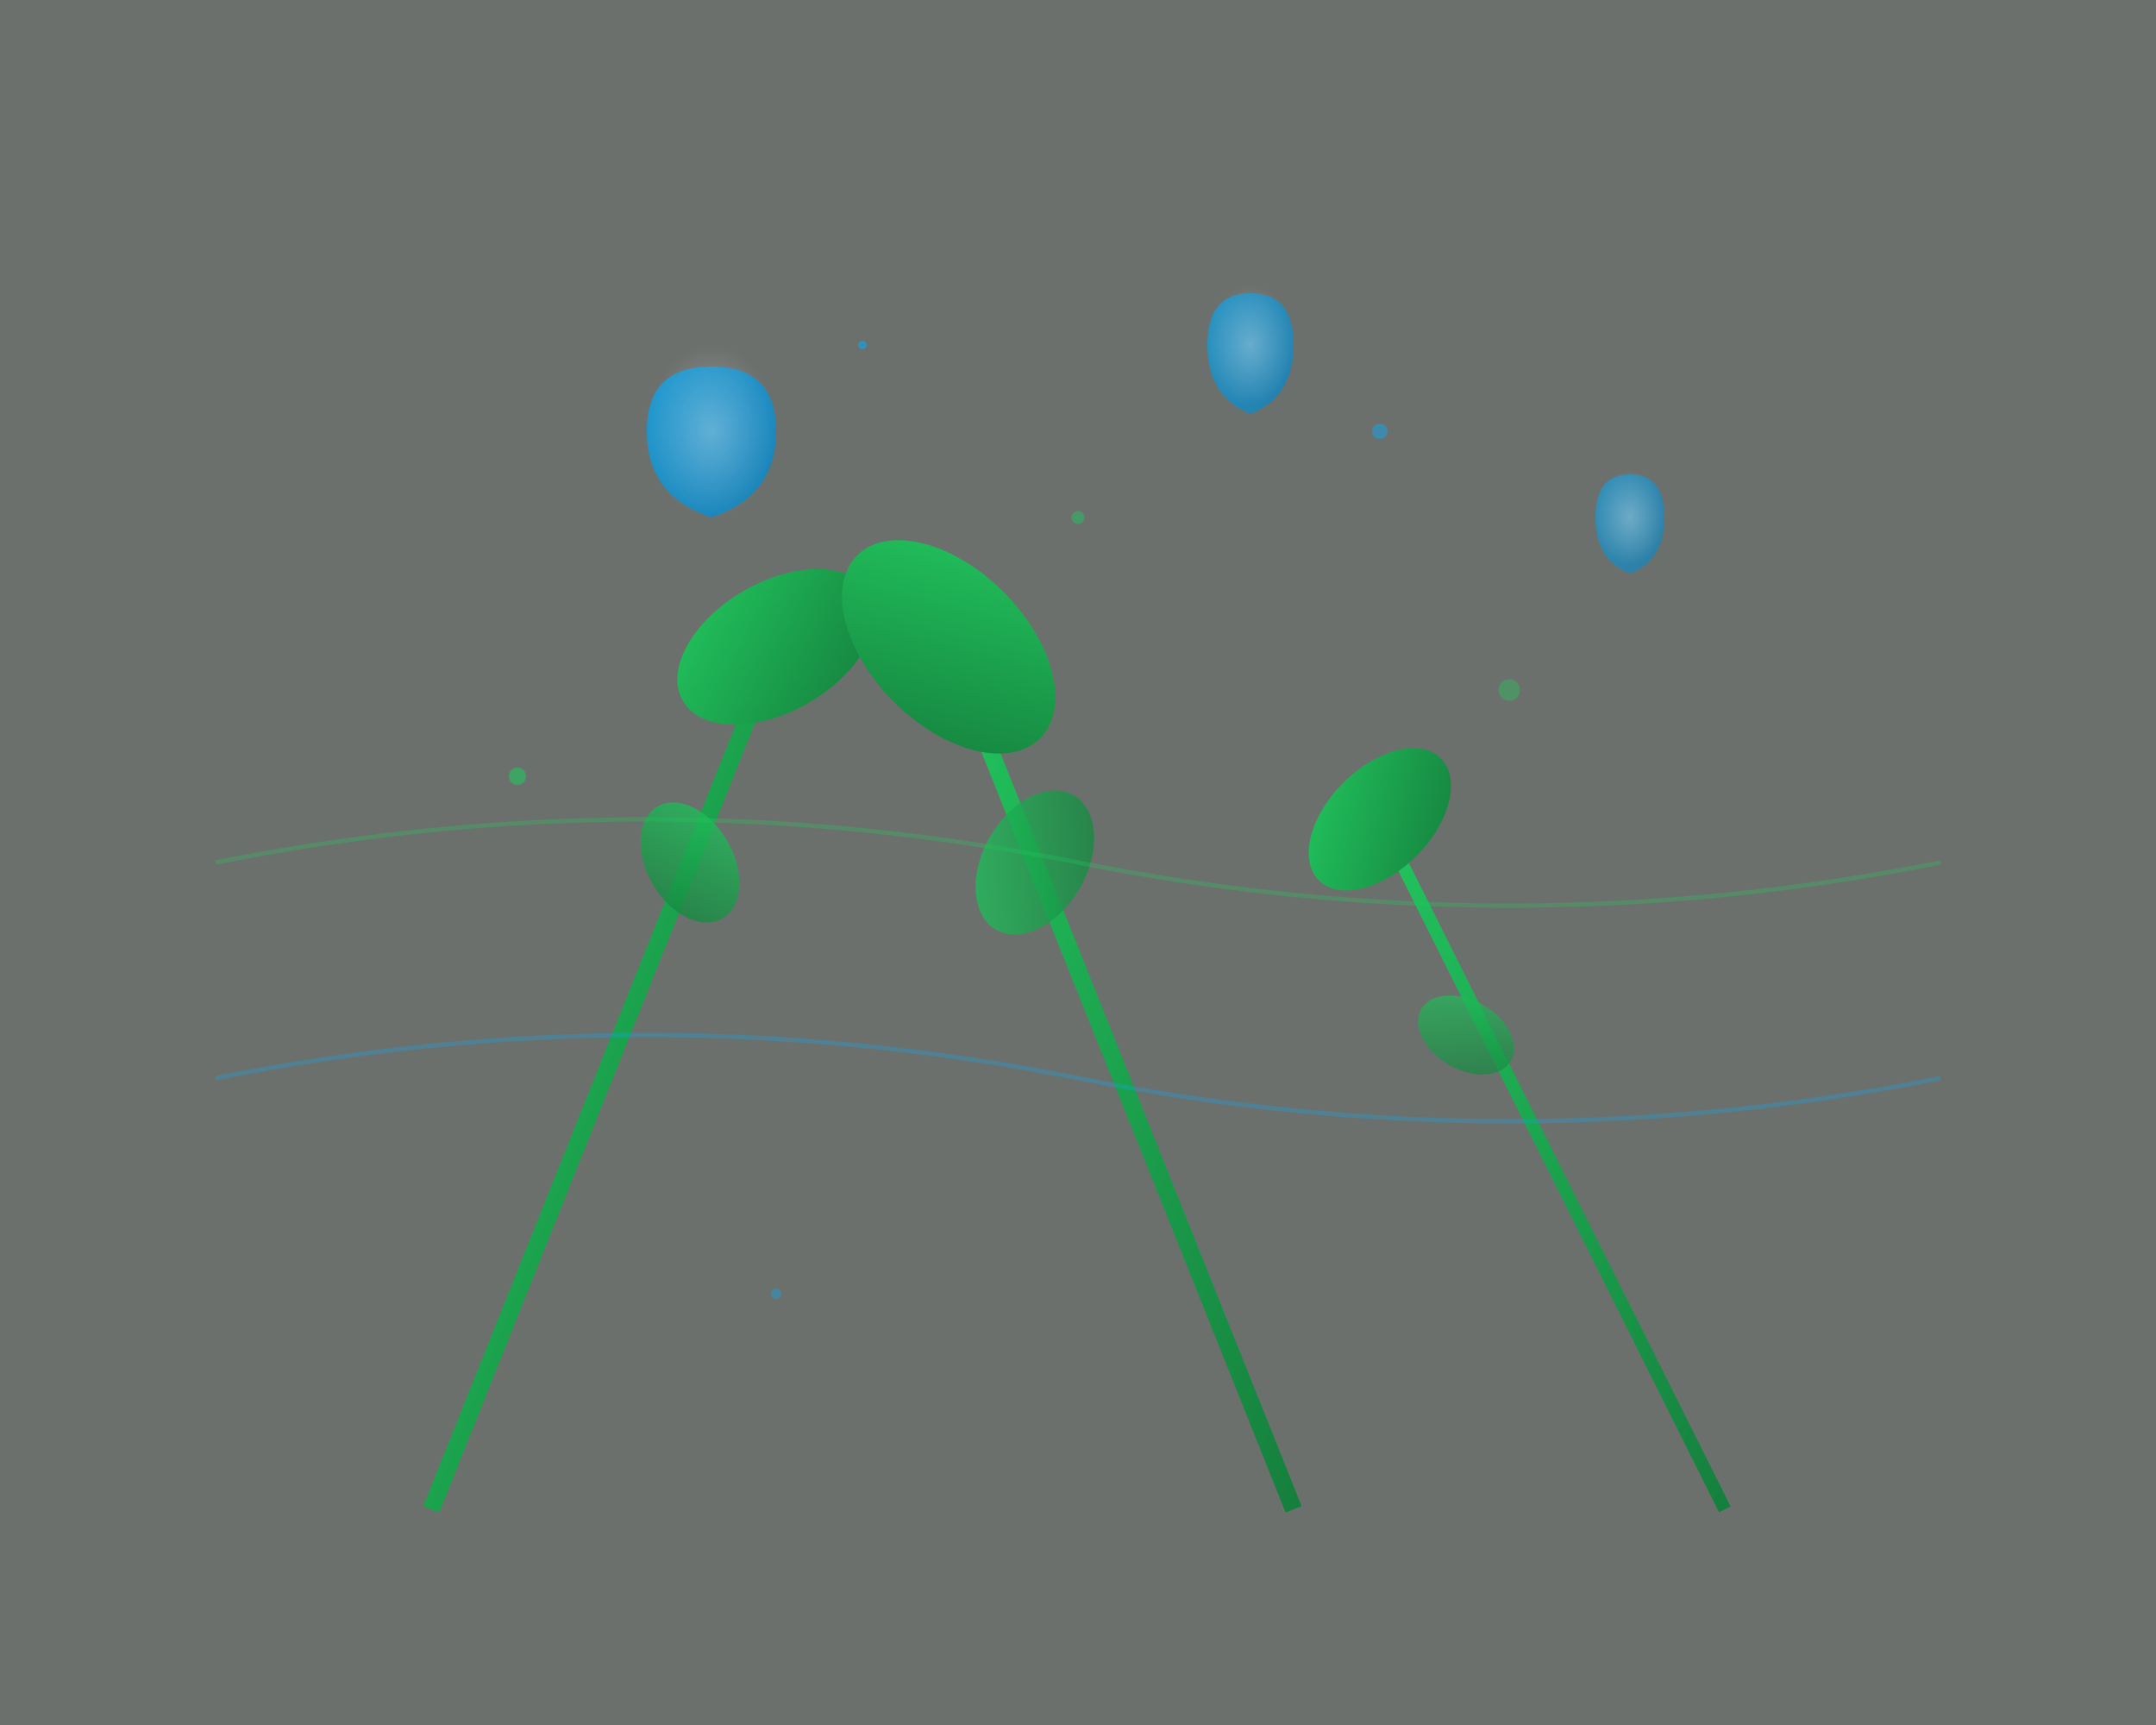
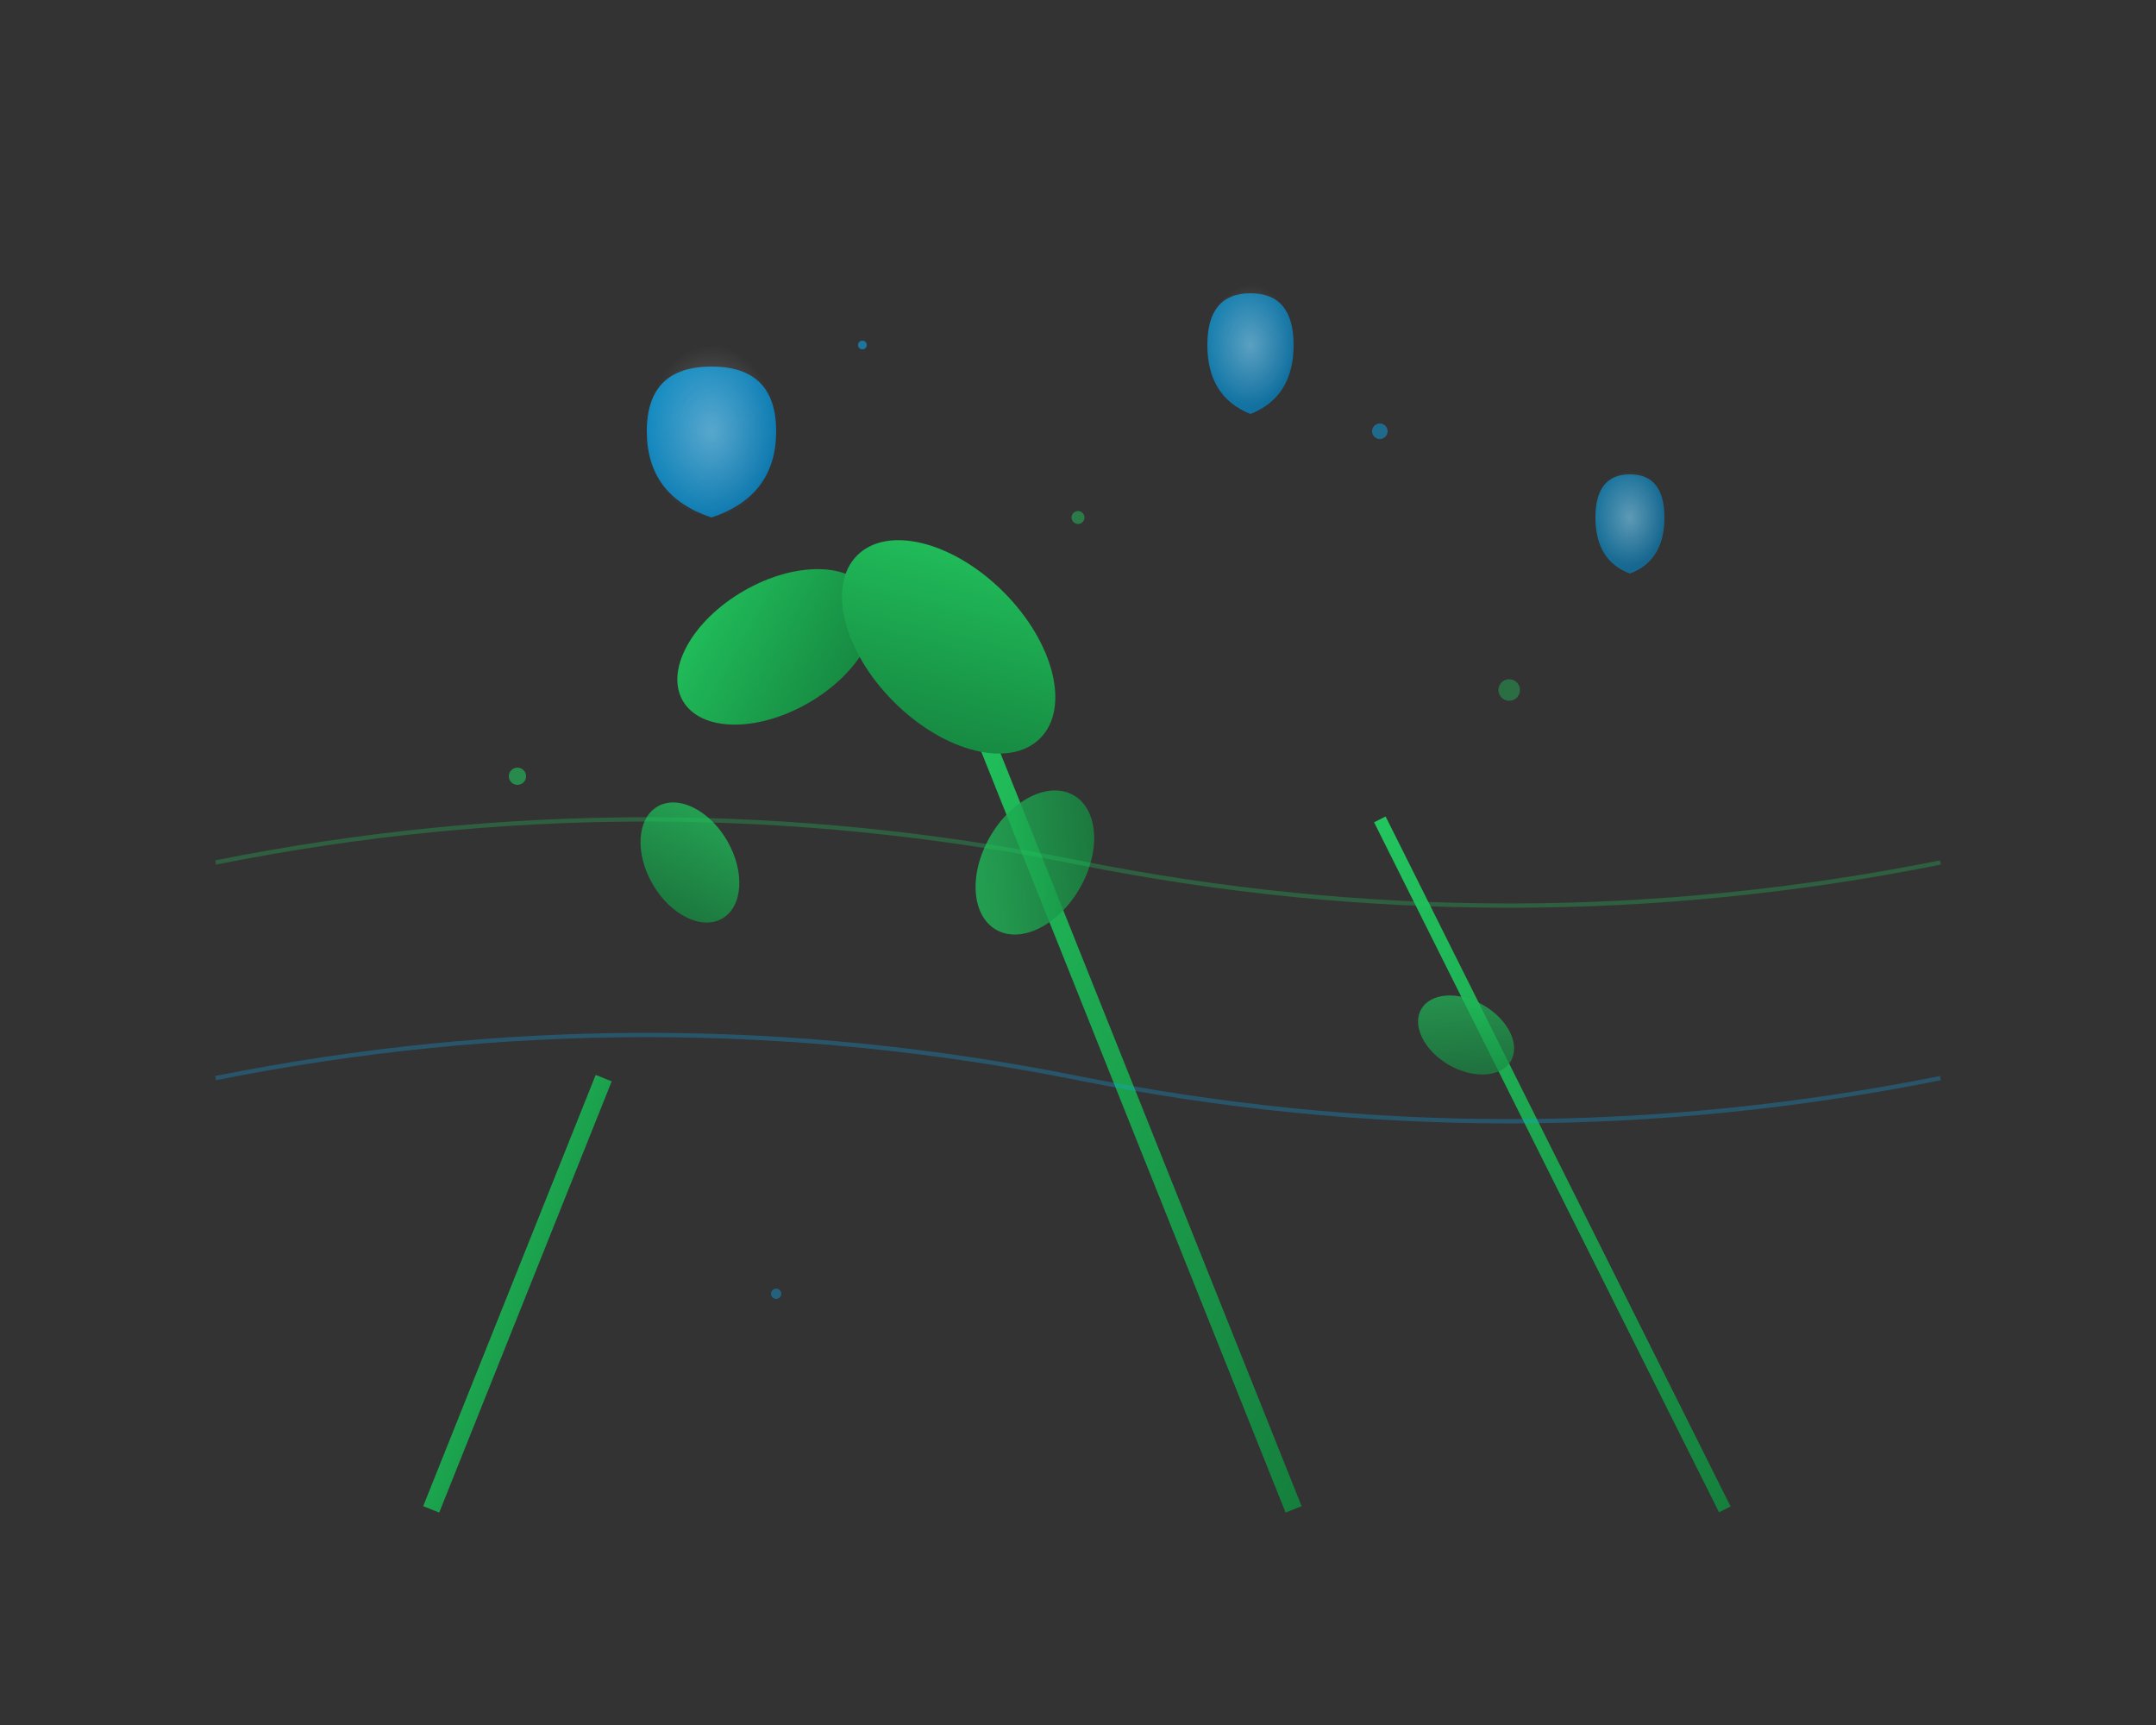
<svg xmlns="http://www.w3.org/2000/svg" width="500" height="400" viewBox="0 0 500 400" fill="none">
  <rect x="0" y="0" width="500" height="400" fill="#333333" stroke="none" />
  <defs>
    <linearGradient id="plantGradient" x1="0%" y1="0%" x2="100%" y2="100%">
      <stop offset="0%" style="stop-color:#22c55e;stop-opacity:1" />
      <stop offset="100%" style="stop-color:#15803d;stop-opacity:1" />
    </linearGradient>
    <linearGradient id="waterGradient" x1="0%" y1="0%" x2="100%" y2="100%">
      <stop offset="0%" style="stop-color:#0ea5e9;stop-opacity:1" />
      <stop offset="100%" style="stop-color:#0284c7;stop-opacity:1" />
    </linearGradient>
    <radialGradient id="glowEffect" cx="50%" cy="50%" r="50%">
      <stop offset="0%" style="stop-color:#ffffff;stop-opacity:0.3" />
      <stop offset="100%" style="stop-color:#ffffff;stop-opacity:0" />
    </radialGradient>
  </defs>
-   <rect width="500" height="400" fill="#f0fdf4" opacity="0.3" />
-   <path d="M100 350 Q120 300, 140 250 Q160 200, 180 150" stroke="url(#plantGradient)" stroke-width="4" fill="none" />
+   <path d="M100 350 Q120 300, 140 250 " stroke="url(#plantGradient)" stroke-width="4" fill="none" />
  <path d="M300 350 Q280 300, 260 250 Q240 200, 220 150" stroke="url(#plantGradient)" stroke-width="4" fill="none" />
  <path d="M400 350 Q380 310, 360 270 Q340 230, 320 190" stroke="url(#plantGradient)" stroke-width="3" fill="none" />
  <ellipse cx="180" cy="150" rx="25" ry="15" fill="url(#plantGradient)" transform="rotate(-30 180 150)" />
  <ellipse cx="220" cy="150" rx="30" ry="18" fill="url(#plantGradient)" transform="rotate(45 220 150)" />
-   <ellipse cx="320" cy="190" rx="20" ry="12" fill="url(#plantGradient)" transform="rotate(-45 320 190)" />
  <ellipse cx="160" cy="200" rx="15" ry="10" fill="url(#plantGradient)" transform="rotate(60 160 200)" opacity="0.8" />
  <ellipse cx="240" cy="200" rx="18" ry="12" fill="url(#plantGradient)" transform="rotate(-60 240 200)" opacity="0.8" />
  <ellipse cx="340" cy="240" rx="12" ry="8" fill="url(#plantGradient)" transform="rotate(30 340 240)" opacity="0.7" />
  <path d="M150 100 Q150 85, 165 85 Q180 85, 180 100 Q180 115, 165 120 Q150 115, 150 100 Z" fill="url(#waterGradient)" opacity="0.8" />
  <path d="M280 80 Q280 68, 290 68 Q300 68, 300 80 Q300 92, 290 96 Q280 92, 280 80 Z" fill="url(#waterGradient)" opacity="0.7" />
  <path d="M370 120 Q370 110, 378 110 Q386 110, 386 120 Q386 130, 378 133 Q370 130, 370 120 Z" fill="url(#waterGradient)" opacity="0.6" />
  <ellipse cx="165" cy="100" rx="15" ry="20" fill="url(#glowEffect)" />
  <ellipse cx="290" cy="80" rx="10" ry="14" fill="url(#glowEffect)" />
  <ellipse cx="378" cy="120" rx="8" ry="11" fill="url(#glowEffect)" />
  <circle cx="120" cy="180" r="2" fill="#22c55e" opacity="0.6" />
  <circle cx="250" cy="120" r="1.5" fill="#22c55e" opacity="0.5" />
  <circle cx="350" cy="160" r="2.5" fill="#22c55e" opacity="0.4" />
  <circle cx="200" cy="80" r="1" fill="#0ea5e9" opacity="0.6" />
  <circle cx="320" cy="100" r="1.8" fill="#0ea5e9" opacity="0.5" />
  <circle cx="180" cy="300" r="1.2" fill="#0ea5e9" opacity="0.4" />
  <path d="M50 200 Q150 180, 250 200 Q350 220, 450 200" stroke="#22c55e" stroke-width="1" fill="none" opacity="0.3" />
  <path d="M50 250 Q150 230, 250 250 Q350 270, 450 250" stroke="#0ea5e9" stroke-width="1" fill="none" opacity="0.3" />
</svg>